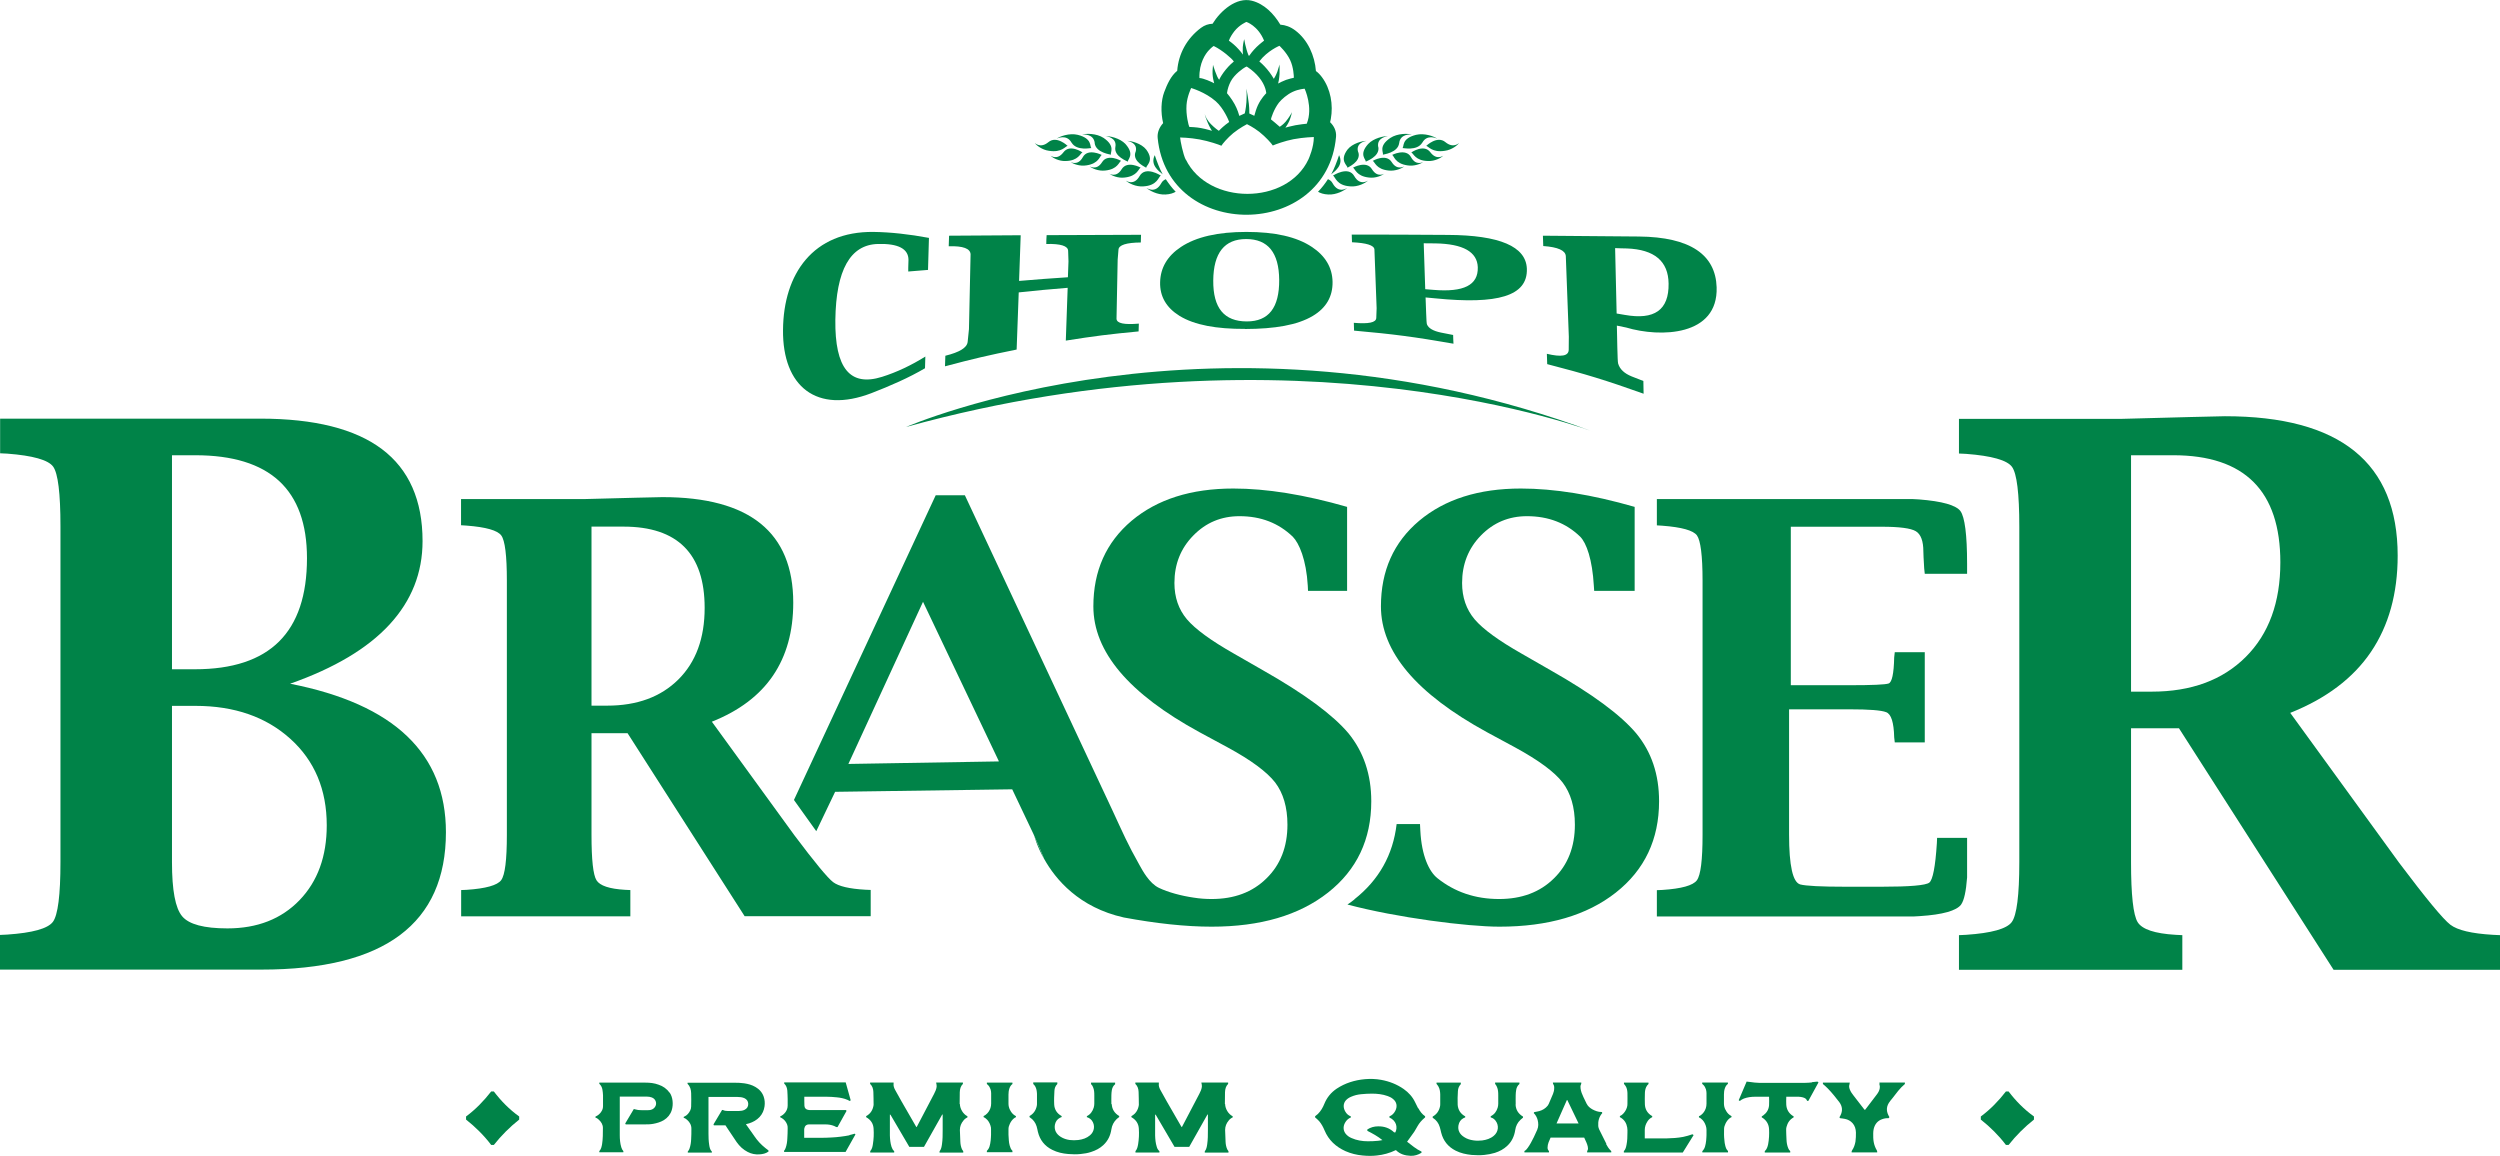
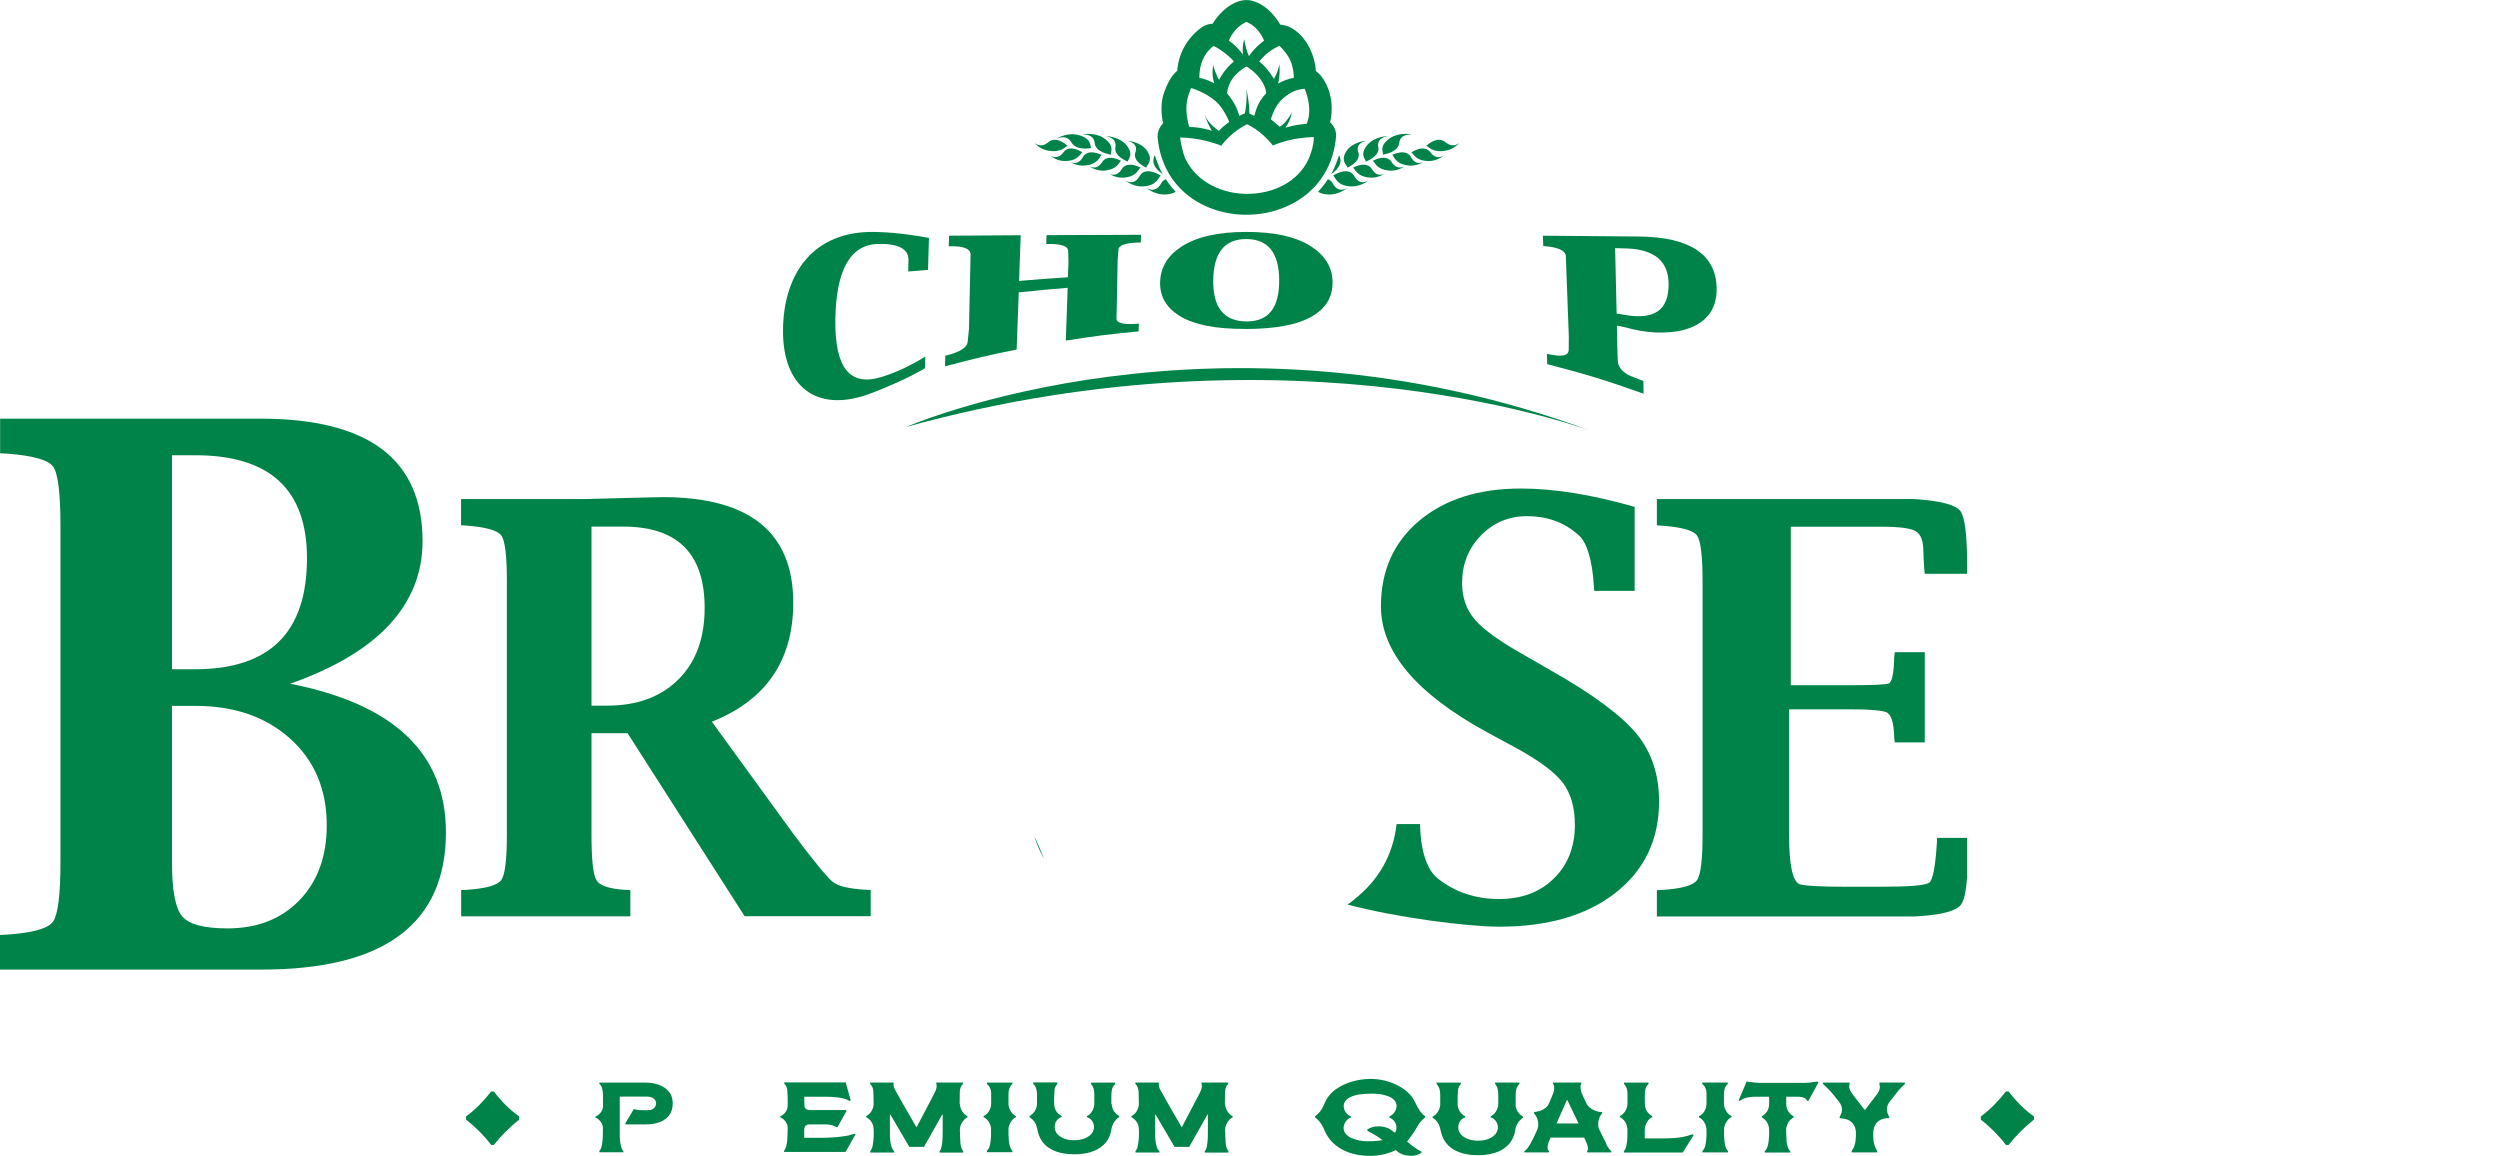
<svg xmlns="http://www.w3.org/2000/svg" width="173" height="80" viewBox="0 0 173 80" fill="none">
  <g clip-path="url(#clip0_20151_2591)">
    <path d="M20.076 47.314C23.681 48.021 26.377 49.228 28.171 50.943C29.965 52.658 30.858 54.874 30.858 57.59C30.858 60.75 29.796 63.125 27.672 64.713C25.548 66.301 22.353 67.096 18.089 67.096H0V64.697L0.499 64.673C2.253 64.554 3.307 64.26 3.661 63.792C4.007 63.323 4.184 61.942 4.184 59.654V36.419C4.184 34.131 4.015 32.758 3.677 32.289C3.339 31.828 2.277 31.527 0.507 31.392L0.008 31.368V28.97H18.016C21.758 28.97 24.566 29.676 26.433 31.082C28.3 32.488 29.241 34.616 29.241 37.443C29.241 39.643 28.477 41.564 26.956 43.216C25.435 44.868 23.142 46.234 20.076 47.314ZM11.901 46.313H13.494C16.085 46.313 18.024 45.67 19.312 44.392C20.599 43.113 21.243 41.191 21.243 38.626C21.243 36.252 20.599 34.473 19.312 33.282C18.024 32.099 16.093 31.503 13.518 31.503H11.901V46.313ZM11.901 48.839V59.663C11.901 61.608 12.134 62.855 12.609 63.411C13.076 63.967 14.122 64.245 15.739 64.245C17.807 64.245 19.473 63.593 20.728 62.291C21.983 60.989 22.611 59.258 22.611 57.113C22.611 54.644 21.774 52.642 20.092 51.126C18.41 49.609 16.222 48.846 13.526 48.846H11.909L11.901 48.839Z" fill="#008348" />
    <path d="M40.932 50.745V57.773C40.932 59.496 41.045 60.544 41.279 60.917C41.512 61.291 42.172 61.513 43.266 61.576L43.62 61.592V63.411H31.912V61.592L32.291 61.576C33.618 61.489 34.423 61.259 34.68 60.909C34.946 60.552 35.075 59.512 35.075 57.773V40.175C35.075 38.444 34.946 37.403 34.688 37.054C34.431 36.704 33.634 36.474 32.282 36.371L31.904 36.347V34.536H40.426L44.047 34.441L45.841 34.401C51.876 34.401 54.893 36.839 54.893 41.707C54.893 43.693 54.426 45.376 53.493 46.75C52.56 48.124 51.152 49.188 49.261 49.942L54.974 57.804C56.382 59.678 57.275 60.758 57.653 61.044C58.031 61.33 58.772 61.505 59.874 61.568L60.252 61.584V63.403H51.53L43.427 50.736H40.916L40.932 50.745ZM40.932 48.831H42.019C44.087 48.831 45.728 48.227 46.943 47.02C48.158 45.813 48.762 44.161 48.762 42.065C48.762 38.316 46.887 36.442 43.145 36.442H40.932V48.831Z" fill="#008348" />
    <path d="M135.713 62.585C135.914 62.307 136.05 61.688 136.123 60.719C136.123 60.512 136.123 60.306 136.123 60.075V57.979H134.047L134.031 58.352C133.926 59.98 133.749 60.886 133.508 61.076C133.266 61.267 132.156 61.362 130.193 61.362H127.73C126.008 61.362 124.962 61.306 124.576 61.203C124.061 61.06 123.804 59.909 123.804 57.749V49.085H127.996C129.332 49.085 130.177 49.148 130.523 49.283C130.869 49.41 131.054 49.99 131.078 51.022L131.118 51.372H133.194V45.13H131.118L131.078 45.495C131.054 46.615 130.925 47.219 130.691 47.298C130.458 47.377 129.565 47.417 127.996 47.417H123.924V36.45H130.217C131.44 36.45 132.228 36.553 132.574 36.76C132.92 36.967 133.097 37.435 133.097 38.166C133.097 38.285 133.113 38.674 133.154 39.333L133.194 39.706H136.123V39.015C136.123 36.998 135.962 35.783 135.664 35.37C135.358 34.957 134.401 34.687 132.8 34.56L132.365 34.536H114.655V36.355L115.033 36.379C116.377 36.482 117.181 36.704 117.431 37.054C117.68 37.403 117.817 38.444 117.817 40.183V57.78C117.817 59.512 117.688 60.56 117.423 60.917C117.157 61.275 116.361 61.497 115.033 61.584L114.655 61.6V63.419H132.438L132.856 63.395C134.441 63.292 135.391 63.022 135.713 62.593" fill="#008348" />
    <path d="M71.582 57.876C71.582 57.876 71.759 58.567 72.257 59.448C72.088 59.019 71.863 58.495 71.582 57.876Z" fill="#008348" />
-     <path d="M93.315 50.745C92.245 49.474 90.274 48.013 87.385 46.377L85.406 45.241C83.796 44.328 82.71 43.534 82.131 42.851C81.559 42.168 81.27 41.334 81.27 40.342C81.27 39.039 81.704 37.943 82.581 37.054C83.45 36.164 84.512 35.72 85.776 35.72C87.256 35.72 88.479 36.196 89.461 37.141C89.895 37.586 90.394 38.714 90.499 40.54L90.515 40.889H93.219V35.076C90.266 34.227 87.642 33.806 85.349 33.806C82.42 33.806 80.079 34.552 78.308 36.037C76.546 37.53 75.661 39.5 75.661 41.962C75.661 45.098 78.107 47.997 83 50.665L84.955 51.721C86.58 52.603 87.667 53.413 88.238 54.143C88.801 54.882 89.091 55.859 89.091 57.066C89.091 58.598 88.608 59.845 87.634 60.79C86.669 61.743 85.406 62.212 83.844 62.212C83.418 62.212 83 62.18 82.605 62.116C81.728 61.989 80.827 61.743 80.199 61.441C79.531 61.124 79.065 60.242 78.856 59.869C77.995 58.336 77.761 57.757 76.957 56.025L66.77 34.274H64.75L54.941 55.358L56.486 57.518L57.79 54.794L70.045 54.62L71.509 57.701C71.533 57.757 71.558 57.812 71.582 57.868C71.863 58.487 72.088 59.003 72.257 59.44C73.046 60.854 74.671 62.799 77.769 63.49C79.998 63.903 82.034 64.126 83.844 64.126C87.216 64.126 89.903 63.339 91.899 61.767C93.895 60.195 94.892 58.082 94.892 55.446C94.892 53.595 94.361 52.031 93.315 50.745ZM58.707 52.865L63.873 41.644L69.127 52.69L58.715 52.865H58.707Z" fill="#008348" />
-     <path d="M147.468 50.387V59.663C147.468 61.934 147.621 63.323 147.927 63.816C148.233 64.308 149.102 64.602 150.55 64.689L151.017 64.713V67.111H135.56V64.713L136.058 64.689C137.813 64.57 138.867 64.276 139.213 63.808C139.559 63.339 139.736 61.958 139.736 59.67V36.434C139.736 34.147 139.567 32.766 139.229 32.305C138.891 31.844 137.829 31.543 136.058 31.408L135.56 31.384V28.985H146.809L151.588 28.858L153.962 28.803C161.936 28.803 165.919 32.019 165.919 38.452C165.919 41.072 165.299 43.296 164.068 45.114C162.837 46.933 160.97 48.338 158.484 49.331L166.024 59.71C167.89 62.188 169.065 63.609 169.564 63.99C170.063 64.372 171.037 64.602 172.501 64.689L173 64.713V67.111H161.485L150.784 50.395H147.468V50.387ZM147.468 47.862H148.901C151.637 47.862 153.801 47.06 155.402 45.464C157.004 43.867 157.8 41.684 157.8 38.92C157.8 33.973 155.33 31.503 150.389 31.503H147.468V47.862Z" fill="#008348" />
    <path d="M93.734 62.236C93.573 62.362 93.412 62.482 93.243 62.593C96.671 63.506 101.547 64.126 103.76 64.126C107.131 64.126 109.819 63.339 111.815 61.767C113.81 60.195 114.808 58.082 114.808 55.446C114.808 53.595 114.285 52.031 113.223 50.745C112.152 49.474 110.181 48.013 107.292 46.377L105.313 45.241C103.704 44.328 102.617 43.534 102.038 42.851C101.467 42.168 101.177 41.334 101.177 40.342C101.177 39.039 101.612 37.943 102.481 37.054C103.35 36.164 104.412 35.72 105.667 35.72C107.148 35.72 108.379 36.196 109.352 37.141C109.787 37.586 110.189 38.714 110.294 40.54L110.318 40.889H113.118V35.076C110.165 34.227 107.542 33.806 105.249 33.806C102.32 33.806 99.978 34.552 98.208 36.037C96.438 37.53 95.561 39.5 95.561 41.962C95.561 45.098 98.007 47.997 102.891 50.665L104.846 51.721C106.464 52.603 107.566 53.413 108.129 54.143C108.692 54.882 108.982 55.859 108.982 57.066C108.982 58.598 108.499 59.845 107.526 60.79C106.56 61.743 105.297 62.212 103.736 62.212C102.086 62.212 100.662 61.727 99.463 60.766C98.884 60.298 98.377 59.21 98.288 57.495L98.264 57.026H96.647C96.397 59.154 95.424 60.893 93.718 62.236" fill="#008348" />
    <path d="M62.698 29.549C62.698 29.549 84.207 20.155 110.293 29.891C110.293 29.891 89.799 22.037 62.698 29.549Z" fill="#008348" />
    <path d="M62.851 18.781C62.851 18.686 62.851 18.638 62.851 18.535C62.851 18.312 62.859 18.201 62.867 17.987C62.867 17.217 62.159 16.843 60.751 16.883C58.836 16.931 57.854 18.686 57.806 22.132C57.766 25.499 58.828 26.77 61.033 26.079C62.071 25.753 63.077 25.269 64.034 24.673C64.026 24.999 64.018 25.158 64.01 25.483C62.891 26.142 61.596 26.706 60.3 27.207C56.519 28.66 54.145 26.754 54.185 22.831C54.217 18.932 56.277 16.002 60.445 16.049C61.628 16.065 62.924 16.208 64.283 16.462C64.259 17.352 64.243 17.796 64.219 18.678C63.672 18.718 63.398 18.741 62.851 18.789" fill="#008348" />
    <path d="M78.96 16.24C78.96 16.454 78.952 16.565 78.944 16.78C77.947 16.788 77.424 16.954 77.399 17.272C77.375 17.55 77.367 17.685 77.343 17.963C77.311 19.607 77.295 20.425 77.263 22.061C77.279 22.378 77.794 22.482 78.808 22.394C78.808 22.609 78.799 22.72 78.791 22.934C76.772 23.125 75.758 23.252 73.754 23.57C73.803 22.108 73.827 21.378 73.883 19.917C72.523 20.028 71.847 20.091 70.496 20.234C70.439 21.815 70.407 22.609 70.351 24.189C68.355 24.594 67.365 24.824 65.394 25.348C65.402 25.055 65.41 24.912 65.418 24.618C66.408 24.372 66.923 24.062 66.963 23.649C66.995 23.3 67.019 23.125 67.052 22.775C67.1 20.711 67.124 19.678 67.164 17.598C67.148 17.201 66.649 17.01 65.651 17.042C65.66 16.748 65.668 16.605 65.676 16.311C67.655 16.295 68.645 16.288 70.632 16.279C70.584 17.542 70.568 18.177 70.52 19.44C71.871 19.329 72.547 19.273 73.899 19.186C73.915 18.749 73.923 18.527 73.939 18.09C73.931 17.796 73.923 17.653 73.915 17.36C73.907 17.018 73.4 16.859 72.403 16.883C72.403 16.637 72.411 16.518 72.427 16.272C75.042 16.256 76.353 16.256 78.96 16.248" fill="#008348" />
    <path d="M86.154 22.76C84.175 22.767 82.662 22.497 81.616 21.854C80.699 21.282 80.256 20.504 80.28 19.527C80.304 18.527 80.787 17.709 81.721 17.09C82.775 16.391 84.279 16.049 86.251 16.049C88.222 16.049 89.719 16.383 90.773 17.082C91.714 17.701 92.197 18.519 92.213 19.504C92.229 20.512 91.779 21.306 90.845 21.862C89.783 22.497 88.214 22.76 86.162 22.767M86.283 22.243C87.788 22.243 88.536 21.298 88.52 19.361C88.504 17.487 87.747 16.542 86.235 16.542C84.73 16.542 83.974 17.503 83.957 19.408C83.941 21.322 84.714 22.243 86.283 22.243Z" fill="#008348" />
-     <path d="M98.65 20.592C98.666 21.028 98.674 21.243 98.69 21.68C98.706 22.14 98.722 22.394 98.747 22.45C98.859 22.72 99.181 22.902 99.712 23.014C100.179 23.109 100.461 23.165 100.557 23.18C100.557 23.419 100.573 23.546 100.581 23.784C97.845 23.308 96.461 23.125 93.701 22.879C93.701 22.664 93.693 22.561 93.685 22.339C94.707 22.426 95.222 22.323 95.238 22.005C95.246 21.735 95.254 21.6 95.263 21.33C95.198 19.694 95.166 18.884 95.11 17.256C95.077 16.97 94.562 16.812 93.557 16.764C93.557 16.549 93.549 16.446 93.54 16.232C96.196 16.232 97.524 16.24 100.179 16.256C103.784 16.272 105.602 17.058 105.659 18.598C105.723 20.496 103.631 21.076 99.334 20.647C99.06 20.623 98.924 20.608 98.658 20.584M98.626 20.012C98.851 20.028 98.972 20.044 99.197 20.059C101.289 20.234 102.303 19.734 102.263 18.487C102.223 17.431 101.249 16.875 99.334 16.843C99.012 16.843 98.843 16.843 98.521 16.835C98.562 18.106 98.586 18.741 98.626 20.012Z" fill="#008348" />
    <path d="M111.887 22.521C111.903 23.141 111.911 23.45 111.919 24.062C111.935 24.713 111.951 25.078 111.975 25.158C112.088 25.547 112.402 25.841 112.909 26.047C113.367 26.23 113.633 26.333 113.721 26.365C113.721 26.714 113.729 26.889 113.737 27.246C111.106 26.309 109.762 25.896 107.067 25.198C107.059 24.912 107.051 24.769 107.043 24.483C108.04 24.721 108.539 24.642 108.555 24.213C108.555 23.848 108.555 23.665 108.563 23.3C108.483 21.06 108.443 19.948 108.354 17.717C108.322 17.328 107.807 17.098 106.793 17.026C106.785 16.74 106.777 16.597 106.769 16.311C109.424 16.335 110.752 16.343 113.399 16.367C116.996 16.399 118.718 17.645 118.791 19.877C118.903 23.268 114.896 23.371 112.53 22.664C112.265 22.609 112.136 22.585 111.871 22.529M111.871 21.695C112.096 21.735 112.208 21.751 112.434 21.791C114.486 22.156 115.491 21.457 115.467 19.631C115.451 18.074 114.486 17.264 112.579 17.193C112.257 17.193 112.088 17.177 111.766 17.169C111.806 18.98 111.83 19.877 111.871 21.688" fill="#008348" />
    <path d="M92.044 8.457C92.06 8.378 92.076 8.307 92.092 8.235C92.269 7.258 92.084 6.154 91.481 5.344C91.352 5.17 91.215 5.027 91.062 4.916C90.982 3.852 90.499 2.756 89.63 2.104C89.292 1.85 88.946 1.731 88.6 1.707C88.15 0.953 87.482 0.262 86.621 0.048C85.559 -0.214 84.464 0.739 83.909 1.644C83.627 1.652 83.362 1.739 83.104 1.93C82.131 2.66 81.552 3.717 81.463 4.9C81.02 5.257 80.763 5.845 80.562 6.377C80.344 6.957 80.312 7.774 80.489 8.521C80.232 8.799 80.071 9.172 80.111 9.553C80.819 16.692 91.819 16.597 92.454 9.466C92.487 9.069 92.318 8.719 92.044 8.457ZM88.954 8.823C88.954 8.823 89.115 8.608 89.22 8.37C89.341 8.084 89.405 7.759 89.405 7.759C89.397 7.79 89.196 8.156 88.962 8.426C88.793 8.624 88.592 8.751 88.56 8.775C88.463 8.68 87.989 8.291 87.948 8.259C87.957 8.187 88.141 7.568 88.504 7.099C88.689 6.869 89.075 6.528 89.461 6.353C89.871 6.162 90.282 6.139 90.282 6.139C90.282 6.139 90.885 7.433 90.427 8.561C90.274 8.577 89.96 8.608 89.654 8.664C89.3 8.735 88.97 8.823 88.962 8.831M85.76 8.013C85.744 7.941 85.623 7.544 85.438 7.211C85.221 6.814 84.923 6.464 84.907 6.448C84.947 6.139 85.044 5.877 85.156 5.654C85.414 5.138 86.066 4.701 86.162 4.654C86.218 4.622 86.259 4.606 86.259 4.606C86.259 4.606 86.291 4.606 86.339 4.646C86.983 5.082 87.401 5.614 87.562 6.139C87.594 6.234 87.611 6.337 87.627 6.448C87.57 6.512 87.281 6.79 87.047 7.282C86.959 7.465 86.838 7.838 86.798 8.013C86.701 7.965 86.452 7.854 86.452 7.854C86.452 7.83 86.46 7.552 86.42 7.187C86.387 6.869 86.307 6.456 86.307 6.44C86.307 6.401 86.251 6.139 86.251 6.139C86.251 6.202 86.267 6.432 86.267 6.448C86.267 6.671 86.267 6.877 86.251 7.076C86.251 7.099 86.218 7.346 86.218 7.393C86.194 7.584 86.162 7.743 86.138 7.846C86.138 7.846 85.856 7.973 85.76 8.021M84.778 8.656C84.681 8.735 84.585 8.815 84.496 8.902C84.44 8.95 84.392 9.005 84.344 9.053C84.287 9.013 84.223 8.966 84.159 8.918C84.046 8.831 83.925 8.719 83.805 8.6C83.796 8.592 83.652 8.434 83.627 8.394C83.571 8.322 83.523 8.251 83.483 8.179C83.45 8.116 83.37 7.925 83.362 7.894C83.362 7.894 83.426 8.1 83.45 8.172C83.483 8.259 83.523 8.37 83.571 8.481C83.595 8.545 83.66 8.688 83.668 8.696C83.708 8.783 83.861 9.053 83.869 9.053C83.869 9.053 83.491 8.934 83.104 8.862C82.766 8.799 82.421 8.791 82.3 8.783C82.251 8.688 82.058 7.957 82.107 7.266C82.147 6.671 82.428 6.091 82.428 6.091C82.428 6.091 83.402 6.369 84.126 7.004C84.69 7.497 85.044 8.378 85.06 8.442C85.06 8.442 84.818 8.624 84.794 8.64M85.036 2.819C85.132 2.557 85.277 2.351 85.414 2.168C85.776 1.707 86.251 1.517 86.251 1.517C86.251 1.517 87.047 1.771 87.474 2.811C87.458 2.827 87.2 3.018 86.959 3.248C86.709 3.494 86.484 3.788 86.444 3.859L86.403 3.844C86.194 3.335 86.098 2.708 86.098 2.708C86.098 2.708 86.025 2.978 86.001 3.256C85.985 3.486 86.001 3.732 86.017 3.78C85.977 3.724 85.776 3.462 85.534 3.224C85.325 3.018 85.06 2.827 85.036 2.811M89.525 5.384C89.453 5.4 89.22 5.448 88.995 5.527C88.761 5.614 88.544 5.726 88.447 5.781C88.471 5.71 88.528 5.408 88.544 5.122C88.56 4.804 88.544 4.487 88.536 4.463C88.536 4.463 88.48 4.717 88.391 4.963C88.311 5.178 88.198 5.384 88.15 5.456C88.133 5.424 87.932 5.082 87.683 4.789C87.45 4.511 87.184 4.28 87.144 4.249C87.715 3.502 88.536 3.169 88.536 3.169C88.536 3.169 89.019 3.605 89.276 4.153C89.517 4.662 89.534 5.273 89.534 5.376M83.66 3.47C83.837 3.28 83.981 3.184 83.981 3.184C83.981 3.184 84.014 3.192 84.038 3.208C84.553 3.462 85.245 4.034 85.382 4.257C85.325 4.296 85.06 4.527 84.834 4.804C84.601 5.082 84.408 5.408 84.368 5.519C84.191 5.344 83.941 4.487 83.941 4.487C83.941 4.527 83.909 4.876 83.909 4.884C83.909 4.963 83.909 5.043 83.909 5.114C83.925 5.376 83.973 5.599 84.022 5.765C83.853 5.67 83.281 5.408 83 5.4C82.968 4.352 83.434 3.709 83.652 3.478M82.05 11.046C81.865 10.665 81.68 9.752 81.664 9.514C81.664 9.514 82.324 9.522 83.008 9.649C83.66 9.768 84.344 10.006 84.521 10.085C84.593 9.958 84.947 9.537 85.341 9.212C85.792 8.847 86.291 8.592 86.291 8.592C86.291 8.592 86.725 8.799 87.144 9.124C87.578 9.466 87.997 9.934 88.077 10.069C88.278 9.982 88.906 9.752 89.509 9.633C90.226 9.498 90.918 9.482 90.918 9.482C90.918 10.197 90.588 10.927 90.547 11.023C89.051 14.215 83.611 14.207 82.058 11.038" fill="#008348" />
    <path d="M80.682 12.396C80.554 12.452 80.433 12.531 80.353 12.69C79.934 13.444 79.347 13 79.331 13C79.532 13.182 80.087 13.492 80.65 13.46C80.98 13.444 81.189 13.365 81.358 13.27C81.101 13.008 80.883 12.714 80.674 12.404" fill="#008348" />
    <path d="M80.328 12.15C80.328 12.15 79.266 11.451 78.856 12.19C78.453 12.897 77.914 12.492 77.906 12.499C78.083 12.666 78.598 12.944 79.129 12.897C80.103 12.841 80.167 12.229 80.328 12.15Z" fill="#008348" />
    <path d="M80.457 12.063C80.24 11.666 80.063 11.197 79.91 10.737C79.58 11.396 80.167 11.832 80.457 12.063Z" fill="#008348" />
    <path d="M74.905 10.546C74.905 10.546 74.028 9.934 73.585 10.546C73.151 11.118 72.708 10.768 72.7 10.776C72.845 10.919 73.279 11.165 73.746 11.142C74.623 11.126 74.752 10.617 74.897 10.554" fill="#008348" />
    <path d="M78.936 11.602C78.936 11.602 78.003 11.078 77.617 11.713C77.239 12.325 76.764 12.015 76.756 12.015C76.917 12.142 77.367 12.349 77.834 12.285C78.703 12.19 78.784 11.674 78.928 11.602" fill="#008348" />
    <path d="M76.241 10.721C76.241 10.721 75.275 10.228 74.929 10.88C74.583 11.499 74.1 11.213 74.092 11.213C74.253 11.34 74.72 11.523 75.187 11.443C76.048 11.316 76.096 10.8 76.241 10.721Z" fill="#008348" />
    <path d="M77.584 11.134C77.584 11.134 76.651 10.594 76.265 11.221C75.887 11.825 75.412 11.507 75.404 11.515C75.565 11.65 76.015 11.856 76.482 11.801C77.351 11.713 77.431 11.205 77.576 11.134" fill="#008348" />
    <path d="M78.566 10.538C78.357 11.213 79.331 11.586 79.323 11.61C79.29 11.451 79.91 11.149 79.323 10.355C78.985 9.919 78.26 9.736 77.987 9.752C78.075 9.752 78.791 9.895 78.574 10.546" fill="#008348" />
    <path d="M74.149 9.863C74.503 10.475 75.516 10.228 75.525 10.244C75.388 10.149 75.621 9.593 74.583 9.331C73.996 9.188 73.312 9.442 73.103 9.609C73.175 9.561 73.827 9.275 74.149 9.871" fill="#008348" />
    <path d="M73.875 10.093C73.875 10.093 73.119 9.355 72.547 9.839C71.984 10.3 71.614 9.887 71.606 9.895C71.719 10.054 72.105 10.371 72.588 10.435C73.473 10.578 73.714 10.125 73.883 10.093" fill="#008348" />
    <path d="M75.75 9.903C75.838 10.586 76.876 10.689 76.884 10.705C76.796 10.57 77.23 10.133 76.369 9.545C75.878 9.22 75.138 9.228 74.889 9.315C74.977 9.299 75.693 9.252 75.758 9.911" fill="#008348" />
    <path d="M77.182 10.181C77.07 10.848 78.059 11.173 78.051 11.189C78.003 11.038 78.558 10.721 77.882 9.966C77.496 9.553 76.772 9.402 76.506 9.426C76.595 9.426 77.311 9.537 77.182 10.181Z" fill="#008348" />
    <path d="M91.891 12.396C92.02 12.452 92.14 12.531 92.221 12.69C92.639 13.444 93.227 13 93.235 13C93.034 13.182 92.478 13.492 91.915 13.46C91.585 13.444 91.376 13.365 91.207 13.27C91.465 13.008 91.69 12.714 91.891 12.404" fill="#008348" />
    <path d="M92.245 12.15C92.245 12.15 93.307 11.451 93.718 12.19C94.12 12.897 94.659 12.492 94.667 12.499C94.482 12.666 93.975 12.944 93.444 12.897C92.47 12.841 92.406 12.229 92.245 12.15Z" fill="#008348" />
    <path d="M92.117 12.063C92.334 11.666 92.511 11.197 92.664 10.737C92.994 11.396 92.406 11.832 92.117 12.063Z" fill="#008348" />
    <path d="M97.668 10.546C97.668 10.546 98.546 9.934 98.988 10.546C99.423 11.118 99.865 10.768 99.873 10.776C99.728 10.919 99.294 11.165 98.819 11.142C97.942 11.126 97.813 10.617 97.668 10.554" fill="#008348" />
    <path d="M93.629 11.602C93.629 11.602 94.563 11.078 94.941 11.713C95.319 12.325 95.794 12.015 95.802 12.015C95.641 12.142 95.19 12.349 94.724 12.285C93.855 12.19 93.774 11.674 93.629 11.602Z" fill="#008348" />
    <path d="M96.333 10.721C96.333 10.721 97.299 10.228 97.645 10.88C97.983 11.499 98.473 11.213 98.481 11.213C98.312 11.34 97.854 11.523 97.387 11.443C96.526 11.316 96.478 10.8 96.341 10.721" fill="#008348" />
    <path d="M94.989 11.134C94.989 11.134 95.923 10.594 96.309 11.221C96.687 11.825 97.162 11.507 97.17 11.515C97.017 11.65 96.558 11.856 96.092 11.801C95.223 11.713 95.142 11.205 94.997 11.134" fill="#008348" />
    <path d="M93.999 10.538C94.208 11.213 93.235 11.586 93.243 11.61C93.275 11.451 92.655 11.149 93.243 10.355C93.581 9.919 94.305 9.736 94.579 9.752C94.482 9.752 93.774 9.895 93.991 10.546" fill="#008348" />
-     <path d="M98.425 9.863C98.071 10.475 97.057 10.228 97.049 10.244C97.186 10.149 96.952 9.593 97.99 9.331C98.578 9.188 99.262 9.442 99.471 9.609C99.398 9.561 98.747 9.275 98.425 9.871" fill="#008348" />
    <path d="M98.698 10.093C98.698 10.093 99.455 9.355 100.026 9.839C100.589 10.3 100.96 9.887 100.968 9.895C100.855 10.054 100.469 10.371 99.986 10.435C99.101 10.578 98.859 10.125 98.69 10.093" fill="#008348" />
    <path d="M96.823 9.903C96.735 10.586 95.689 10.689 95.689 10.705C95.777 10.57 95.343 10.133 96.212 9.545C96.703 9.22 97.443 9.228 97.692 9.315C97.604 9.299 96.888 9.252 96.823 9.911" fill="#008348" />
    <path d="M95.383 10.181C95.496 10.848 94.506 11.173 94.506 11.189C94.555 11.038 93.999 10.721 94.675 9.966C95.062 9.553 95.786 9.402 96.051 9.426C95.963 9.426 95.247 9.537 95.375 10.181" fill="#008348" />
    <path d="M34.174 75.529H33.989C33.482 76.18 32.918 76.768 32.251 77.26V77.475C32.902 77.991 33.49 78.57 33.989 79.23H34.174C34.689 78.579 35.276 77.991 35.928 77.475V77.26C35.252 76.776 34.672 76.188 34.174 75.529Z" fill="#008348" />
    <path d="M138.995 75.529H138.81C138.303 76.18 137.74 76.768 137.072 77.26V77.475C137.724 77.991 138.311 78.57 138.81 79.23H138.995C139.51 78.579 140.098 77.991 140.75 77.475V77.26C140.074 76.776 139.494 76.188 138.995 75.529Z" fill="#008348" />
-     <path d="M52.206 78.626C52.013 78.356 51.819 78.078 51.626 77.808C51.626 77.808 51.626 77.808 51.626 77.792C51.699 77.776 51.763 77.753 51.836 77.737C52.109 77.649 52.359 77.514 52.56 77.3C52.753 77.094 52.866 76.839 52.906 76.561C52.938 76.331 52.922 76.109 52.849 75.894C52.745 75.593 52.544 75.37 52.262 75.211C52.029 75.076 51.771 75.005 51.498 74.965C51.28 74.933 51.063 74.925 50.838 74.925C49.768 74.925 48.697 74.925 47.627 74.925H47.579V75.005C47.764 75.18 47.82 75.41 47.828 75.648C47.837 75.958 47.837 76.26 47.828 76.569C47.828 76.768 47.732 76.935 47.603 77.086C47.531 77.165 47.45 77.228 47.354 77.268C47.338 77.268 47.322 77.276 47.313 77.284V77.356C47.41 77.379 47.483 77.435 47.555 77.499C47.74 77.665 47.853 77.872 47.844 78.126C47.844 78.364 47.844 78.594 47.828 78.833C47.82 79.047 47.788 79.269 47.716 79.476C47.692 79.555 47.651 79.627 47.595 79.682V79.762H49.261V79.69C49.132 79.563 49.1 79.388 49.076 79.222C49.035 78.968 49.027 78.706 49.027 78.451C49.027 77.618 49.027 76.792 49.027 75.958V75.91H49.076C49.736 75.91 50.387 75.91 51.047 75.91C51.2 75.91 51.353 75.926 51.506 75.99C51.675 76.069 51.771 76.196 51.779 76.387C51.779 76.577 51.699 76.712 51.522 76.8C51.409 76.855 51.28 76.879 51.152 76.879C50.878 76.879 50.612 76.879 50.339 76.879C50.234 76.879 50.13 76.863 50.033 76.816C50.017 76.808 49.993 76.816 49.969 76.808C49.768 77.141 49.575 77.475 49.373 77.808C49.381 77.832 49.389 77.856 49.398 77.872H50.202C50.258 77.959 50.323 78.046 50.379 78.142C50.58 78.436 50.773 78.737 50.975 79.031C51.176 79.317 51.425 79.555 51.739 79.714C51.996 79.849 52.278 79.905 52.568 79.881C52.785 79.865 52.986 79.825 53.163 79.698C53.163 79.698 53.171 79.698 53.179 79.69C53.179 79.682 53.179 79.674 53.179 79.666V79.611C53.099 79.555 53.026 79.5 52.954 79.436C52.664 79.206 52.423 78.944 52.214 78.642" fill="#008348" />
    <path d="M58.78 78.563C58.579 78.602 58.377 78.634 58.176 78.658C57.967 78.682 57.766 78.706 57.557 78.713C57.299 78.729 57.034 78.737 56.776 78.737C56.406 78.737 56.028 78.737 55.65 78.737C55.65 78.729 55.65 78.722 55.65 78.706C55.65 78.531 55.65 78.364 55.65 78.189C55.65 78.15 55.65 78.102 55.666 78.062C55.698 77.903 55.803 77.816 55.964 77.808C56.036 77.808 56.1 77.808 56.173 77.808C56.487 77.808 56.8 77.808 57.114 77.808C57.323 77.808 57.533 77.84 57.726 77.919C57.758 77.935 57.79 77.951 57.822 77.967C57.879 77.999 57.887 77.999 57.959 77.991C58.168 77.626 58.37 77.252 58.579 76.879C58.571 76.855 58.555 76.839 58.547 76.816H58.498C57.694 76.816 56.889 76.816 56.084 76.816C56.028 76.816 55.964 76.816 55.907 76.8C55.762 76.768 55.674 76.673 55.666 76.522C55.658 76.411 55.666 76.299 55.658 76.188C55.658 76.093 55.658 75.99 55.658 75.894C55.666 75.894 55.674 75.894 55.682 75.894C56.181 75.894 56.68 75.894 57.187 75.894C57.42 75.894 57.661 75.91 57.895 75.934C58.152 75.958 58.402 76.006 58.643 76.109C58.699 76.133 58.748 76.164 58.804 76.188C58.82 76.172 58.844 76.156 58.868 76.141C58.756 75.728 58.635 75.315 58.522 74.902H54.266V74.981C54.411 75.116 54.467 75.291 54.483 75.474C54.499 75.664 54.499 75.863 54.507 76.053C54.507 76.196 54.507 76.347 54.507 76.498C54.507 76.681 54.451 76.832 54.346 76.974C54.25 77.094 54.137 77.197 53.992 77.252V77.316C54.137 77.379 54.258 77.475 54.346 77.594C54.451 77.737 54.515 77.888 54.507 78.062C54.507 78.301 54.499 78.547 54.483 78.785C54.475 78.999 54.443 79.222 54.37 79.428C54.346 79.5 54.314 79.571 54.258 79.635V79.714H58.514C58.74 79.309 58.973 78.904 59.198 78.499C59.174 78.483 59.158 78.467 59.142 78.451C59.021 78.483 58.901 78.523 58.78 78.547" fill="#008348" />
    <path d="M66.408 76.395C66.408 76.125 66.408 75.855 66.416 75.585C66.424 75.37 66.472 75.164 66.633 75.005V74.91H64.782C64.782 74.957 64.799 74.997 64.807 75.045C64.807 75.1 64.823 75.156 64.815 75.211C64.79 75.386 64.718 75.545 64.638 75.696C64.348 76.244 64.066 76.792 63.777 77.34C63.664 77.554 63.551 77.769 63.431 77.999C63.407 77.975 63.39 77.967 63.382 77.943C63.053 77.371 62.723 76.8 62.393 76.228C62.24 75.966 62.095 75.704 61.95 75.434C61.87 75.291 61.813 75.14 61.837 74.973C61.837 74.949 61.837 74.933 61.837 74.91H60.212V75.005C60.373 75.156 60.429 75.354 60.437 75.561C60.453 75.847 60.445 76.125 60.453 76.411C60.453 76.426 60.453 76.45 60.453 76.466C60.405 76.8 60.244 77.07 59.938 77.236V77.308C60.26 77.491 60.437 77.761 60.453 78.11C60.478 78.467 60.462 78.817 60.405 79.174C60.381 79.349 60.341 79.523 60.22 79.659V79.754H61.878V79.659C61.781 79.579 61.733 79.476 61.693 79.357C61.612 79.103 61.588 78.833 61.58 78.571C61.58 78.102 61.58 77.633 61.58 77.173V77.125C61.58 77.125 61.588 77.125 61.596 77.125C61.612 77.141 61.62 77.149 61.636 77.165C62.055 77.872 62.473 78.587 62.883 79.293C62.9 79.317 62.916 79.341 62.924 79.365H63.938C64.356 78.618 64.774 77.88 65.201 77.125H65.233V78.197C65.233 78.523 65.233 78.856 65.185 79.182C65.161 79.357 65.129 79.531 65.016 79.674V79.762H66.657V79.666C66.625 79.627 66.593 79.579 66.569 79.531C66.496 79.365 66.464 79.19 66.456 79.015C66.44 78.745 66.432 78.475 66.424 78.197C66.424 77.943 66.513 77.729 66.673 77.538C66.746 77.443 66.842 77.371 66.947 77.324V77.244C66.649 77.101 66.432 76.728 66.424 76.403" fill="#008348" />
    <path d="M84.762 76.395C84.762 76.125 84.762 75.855 84.77 75.585C84.778 75.37 84.826 75.164 84.987 75.005V74.91H83.136C83.136 74.957 83.153 74.997 83.161 75.045C83.161 75.1 83.177 75.156 83.169 75.211C83.144 75.386 83.072 75.545 82.992 75.696C82.702 76.244 82.42 76.792 82.131 77.34C82.018 77.554 81.905 77.769 81.785 77.999C81.769 77.975 81.744 77.967 81.736 77.943C81.406 77.371 81.077 76.8 80.747 76.228C80.594 75.966 80.449 75.704 80.304 75.434C80.224 75.291 80.167 75.14 80.192 74.973C80.192 74.949 80.192 74.933 80.192 74.91H78.566V75.005C78.727 75.156 78.783 75.354 78.791 75.561C78.808 75.847 78.799 76.125 78.808 76.411C78.808 76.426 78.808 76.45 78.808 76.466C78.759 76.8 78.598 77.07 78.293 77.236V77.308C78.614 77.491 78.791 77.761 78.808 78.11C78.832 78.467 78.816 78.817 78.759 79.174C78.727 79.349 78.695 79.523 78.574 79.659V79.754H80.232V79.659C80.135 79.579 80.079 79.476 80.047 79.357C79.966 79.103 79.942 78.833 79.934 78.571C79.934 78.102 79.934 77.633 79.934 77.173V77.125C79.934 77.125 79.942 77.125 79.95 77.125C79.966 77.141 79.974 77.149 79.99 77.165C80.409 77.872 80.819 78.587 81.237 79.293C81.254 79.317 81.27 79.341 81.278 79.365H82.292C82.71 78.618 83.128 77.88 83.555 77.125H83.587V78.197C83.587 78.523 83.587 78.856 83.539 79.182C83.515 79.357 83.483 79.531 83.37 79.674V79.762H85.011V79.666C84.979 79.627 84.947 79.579 84.923 79.531C84.85 79.365 84.818 79.19 84.81 79.015C84.794 78.745 84.786 78.475 84.778 78.197C84.778 77.943 84.867 77.729 85.027 77.538C85.1 77.443 85.196 77.371 85.301 77.324V77.244C85.003 77.101 84.786 76.728 84.778 76.403" fill="#008348" />
    <path d="M76.908 76.411C76.9 76.196 76.908 75.982 76.908 75.775C76.908 75.656 76.924 75.545 76.941 75.426C76.973 75.267 77.037 75.132 77.166 75.029V74.918H75.5V75.029C75.5 75.029 75.516 75.045 75.524 75.045C75.581 75.108 75.605 75.148 75.637 75.227C75.718 75.41 75.726 75.601 75.726 75.791C75.726 75.99 75.726 76.18 75.726 76.379C75.726 76.466 75.71 76.561 75.685 76.649C75.605 76.903 75.46 77.117 75.211 77.237V77.308C75.211 77.308 75.243 77.316 75.259 77.324C75.371 77.364 75.468 77.435 75.549 77.53C75.798 77.856 75.742 78.301 75.428 78.563C75.195 78.761 74.921 78.849 74.623 78.888C74.422 78.912 74.221 78.912 74.02 78.888C73.802 78.856 73.601 78.793 73.408 78.674C73.086 78.475 72.942 78.189 72.998 77.84C73.038 77.626 73.151 77.451 73.352 77.348C73.392 77.332 73.432 77.316 73.465 77.3C73.465 77.276 73.465 77.237 73.465 77.228C73.465 77.228 73.456 77.228 73.448 77.221C73.135 77.046 72.966 76.768 72.95 76.426C72.933 76.117 72.95 75.799 72.966 75.489C72.974 75.307 73.03 75.148 73.167 75.013V74.902H71.501C71.501 74.902 71.501 74.997 71.501 75.013C71.549 75.069 71.598 75.1 71.63 75.164C71.726 75.331 71.751 75.513 71.759 75.696C71.759 75.918 71.759 76.141 71.759 76.363C71.759 76.418 71.759 76.482 71.743 76.538C71.678 76.839 71.517 77.078 71.244 77.228V77.308C71.244 77.308 71.26 77.316 71.268 77.324C71.501 77.475 71.654 77.689 71.734 77.943C71.775 78.07 71.791 78.197 71.823 78.324C71.96 78.888 72.29 79.309 72.821 79.571C73.167 79.746 73.537 79.825 73.915 79.857C74.205 79.881 74.494 79.889 74.784 79.857C75.034 79.833 75.275 79.793 75.508 79.714C75.83 79.611 76.12 79.46 76.361 79.23C76.675 78.936 76.844 78.571 76.908 78.15C76.949 77.872 77.069 77.641 77.27 77.443C77.327 77.387 77.391 77.348 77.448 77.3V77.228C77.126 77.038 76.949 76.76 76.933 76.403" fill="#008348" />
    <path d="M104.886 76.418C104.878 76.204 104.886 75.99 104.886 75.775C104.886 75.656 104.902 75.545 104.919 75.426C104.943 75.267 105.015 75.116 105.144 75.013V74.91H103.462V75.013L103.486 75.037C103.535 75.1 103.559 75.148 103.591 75.219C103.671 75.402 103.679 75.593 103.679 75.791C103.679 75.99 103.679 76.188 103.679 76.379C103.679 76.474 103.663 76.561 103.639 76.649C103.559 76.911 103.414 77.117 103.156 77.244V77.324C103.156 77.324 103.189 77.332 103.205 77.34C103.325 77.379 103.422 77.459 103.494 77.554C103.744 77.88 103.695 78.324 103.374 78.594C103.14 78.793 102.859 78.88 102.561 78.92C102.36 78.944 102.159 78.944 101.949 78.912C101.732 78.88 101.523 78.817 101.338 78.698C101.008 78.499 100.863 78.213 100.927 77.864C100.968 77.649 101.08 77.475 101.281 77.371C101.322 77.356 101.362 77.34 101.394 77.324V77.252C101.394 77.252 101.386 77.252 101.378 77.244C101.064 77.07 100.895 76.792 100.871 76.45C100.855 76.133 100.871 75.815 100.887 75.505C100.895 75.323 100.96 75.156 101.088 75.021V74.925C101.088 74.925 101.088 74.925 101.088 74.918H99.407C99.407 74.918 99.407 74.989 99.407 75.005C99.455 75.069 99.503 75.116 99.535 75.18C99.632 75.346 99.656 75.529 99.664 75.72C99.664 75.942 99.664 76.164 99.664 76.395C99.664 76.45 99.664 76.514 99.648 76.569C99.584 76.871 99.423 77.109 99.141 77.268V77.348C99.141 77.348 99.157 77.356 99.165 77.364C99.399 77.514 99.552 77.729 99.632 77.991C99.672 78.118 99.696 78.245 99.728 78.372C99.873 78.944 100.203 79.357 100.734 79.627C101.08 79.802 101.45 79.881 101.837 79.921C102.126 79.944 102.416 79.952 102.714 79.921C102.963 79.897 103.205 79.849 103.446 79.778C103.768 79.674 104.058 79.523 104.307 79.285C104.621 78.992 104.79 78.618 104.854 78.197C104.894 77.919 105.015 77.681 105.216 77.491C105.273 77.435 105.337 77.395 105.393 77.34V77.268C105.071 77.078 104.894 76.8 104.878 76.434" fill="#008348" />
    <path d="M111.163 79.158C110.994 78.825 110.825 78.491 110.664 78.158C110.631 78.086 110.607 78.007 110.599 77.927C110.575 77.594 110.648 77.284 110.881 77.022C110.873 76.998 110.865 76.974 110.849 76.951C110.841 76.951 110.833 76.951 110.825 76.951C110.591 76.951 110.382 76.871 110.181 76.76C110.02 76.665 109.883 76.553 109.795 76.379C109.722 76.22 109.642 76.069 109.569 75.91C109.481 75.72 109.4 75.529 109.376 75.323C109.36 75.227 109.36 75.124 109.408 75.037C109.433 74.997 109.424 74.957 109.424 74.91H107.461C107.461 74.91 107.461 74.989 107.477 75.013C107.542 75.1 107.558 75.204 107.55 75.307C107.55 75.442 107.517 75.577 107.469 75.696C107.373 75.926 107.276 76.164 107.171 76.395C107.155 76.434 107.123 76.482 107.099 76.514C106.946 76.704 106.745 76.823 106.52 76.887C106.407 76.919 106.286 76.935 106.166 76.959C106.166 76.974 106.15 76.998 106.133 77.022C106.27 77.157 106.359 77.324 106.407 77.506C106.463 77.737 106.471 77.959 106.375 78.181C106.302 78.348 106.222 78.523 106.142 78.69C106.013 78.944 105.884 79.206 105.715 79.436C105.651 79.523 105.586 79.603 105.49 79.651V79.746H107.188V79.651C107.115 79.587 107.091 79.508 107.091 79.412C107.091 79.158 107.204 78.944 107.3 78.722H109.626C109.626 78.722 109.65 78.777 109.666 78.809C109.746 78.984 109.835 79.158 109.875 79.349C109.891 79.436 109.907 79.531 109.851 79.619C109.827 79.659 109.827 79.706 109.827 79.746H111.5V79.666C111.5 79.666 111.46 79.611 111.436 79.595C111.315 79.468 111.219 79.317 111.138 79.158M107.711 77.745C107.952 77.205 108.185 76.665 108.427 76.125H108.459C108.716 76.665 108.974 77.205 109.239 77.745H107.719H107.711Z" fill="#008348" />
    <path d="M116.795 78.594C116.691 78.626 116.586 78.65 116.473 78.674C116.095 78.745 115.709 78.769 115.331 78.777C114.84 78.777 114.349 78.777 113.858 78.777H113.818C113.818 78.579 113.818 78.388 113.818 78.197C113.818 77.967 113.891 77.769 114.019 77.578C114.1 77.459 114.204 77.371 114.333 77.308V77.228C114.333 77.228 114.309 77.221 114.301 77.213C114.293 77.213 114.277 77.205 114.269 77.197C113.987 77.014 113.842 76.752 113.826 76.426C113.81 76.18 113.826 75.926 113.826 75.68C113.826 75.521 113.85 75.37 113.915 75.227C113.955 75.14 114.011 75.069 114.076 75.013V74.918H112.378V75.005C112.378 75.005 112.442 75.076 112.466 75.116C112.579 75.267 112.611 75.45 112.619 75.632C112.627 75.886 112.619 76.133 112.619 76.387C112.619 76.426 112.619 76.474 112.611 76.514C112.579 76.712 112.49 76.879 112.362 77.03C112.289 77.117 112.201 77.189 112.096 77.228V77.308C112.096 77.308 112.144 77.332 112.169 77.348C112.418 77.506 112.555 77.737 112.603 78.023C112.627 78.142 112.619 78.269 112.619 78.388C112.619 78.666 112.611 78.944 112.555 79.222C112.523 79.381 112.49 79.539 112.37 79.659V79.754H116.449C116.699 79.357 116.948 78.952 117.198 78.547C117.165 78.531 117.133 78.507 117.117 78.491C117.005 78.531 116.9 78.563 116.795 78.594Z" fill="#008348" />
    <path d="M125.397 74.902C125.236 74.918 125.075 74.933 124.914 74.933C123.852 74.933 122.79 74.933 121.727 74.933C121.526 74.933 121.333 74.902 121.14 74.878C121.052 74.87 120.955 74.854 120.867 74.846C120.681 75.283 120.496 75.704 120.319 76.133C120.352 76.156 120.368 76.172 120.392 76.188C120.48 76.117 120.577 76.061 120.673 76.021C120.931 75.926 121.196 75.894 121.47 75.894C121.776 75.894 122.082 75.894 122.387 75.894H122.419C122.419 76.093 122.436 76.291 122.419 76.49C122.395 76.776 122.259 77.006 122.025 77.181C121.993 77.205 121.953 77.228 121.913 77.252V77.324C121.913 77.324 121.961 77.348 121.985 77.364C122.259 77.554 122.403 77.816 122.419 78.142C122.436 78.491 122.419 78.841 122.355 79.182C122.315 79.357 122.267 79.531 122.122 79.659V79.754H123.884V79.659C123.82 79.603 123.779 79.539 123.747 79.46C123.667 79.269 123.634 79.071 123.626 78.864C123.61 78.642 123.61 78.428 123.602 78.205C123.602 78.134 123.602 78.054 123.626 77.983C123.699 77.697 123.852 77.467 124.117 77.324V77.244C124.117 77.244 124.069 77.221 124.053 77.213C123.779 77.03 123.634 76.776 123.61 76.458C123.594 76.284 123.61 76.101 123.61 75.918C123.61 75.918 123.61 75.902 123.61 75.894H123.651C123.884 75.894 124.109 75.894 124.343 75.894C124.439 75.894 124.536 75.894 124.624 75.91C124.697 75.918 124.769 75.942 124.841 75.966C124.946 76.006 125.019 76.077 125.051 76.18H125.139C125.373 75.751 125.606 75.331 125.839 74.902C125.815 74.878 125.791 74.862 125.767 74.846C125.638 74.862 125.509 74.878 125.381 74.886" fill="#008348" />
    <path d="M130.048 75.037C130.088 75.124 130.096 75.211 130.08 75.299C130.056 75.466 129.975 75.609 129.871 75.743C129.685 75.99 129.5 76.228 129.315 76.474C129.235 76.585 129.146 76.689 129.058 76.808C129.042 76.8 129.026 76.792 129.01 76.776C128.76 76.45 128.511 76.133 128.261 75.807C128.157 75.68 128.068 75.545 128.004 75.386C127.964 75.275 127.939 75.164 127.98 75.053C127.988 75.013 127.996 74.965 128.004 74.918H126.185C126.185 74.918 126.161 74.918 126.145 74.918V75.021C126.145 75.021 126.177 75.037 126.185 75.045C126.29 75.14 126.394 75.227 126.491 75.331C126.781 75.624 127.03 75.95 127.28 76.268C127.497 76.561 127.521 76.871 127.36 77.189C127.336 77.236 127.312 77.276 127.288 77.316C127.304 77.34 127.328 77.364 127.336 77.379C127.449 77.395 127.561 77.403 127.666 77.427C127.875 77.467 128.052 77.562 128.197 77.721C128.358 77.903 128.422 78.126 128.43 78.364C128.43 78.579 128.43 78.793 128.398 78.999C128.358 79.214 128.293 79.42 128.165 79.603C128.133 79.651 128.124 79.698 128.133 79.746H129.903C129.903 79.69 129.903 79.643 129.871 79.595C129.822 79.508 129.774 79.42 129.742 79.325C129.669 79.134 129.637 78.928 129.629 78.729C129.629 78.523 129.613 78.324 129.661 78.118C129.742 77.792 129.927 77.554 130.257 77.443C130.394 77.395 130.538 77.371 130.691 77.379C130.707 77.356 130.732 77.332 130.748 77.308C130.748 77.308 130.748 77.308 130.748 77.3C130.748 77.3 130.74 77.284 130.732 77.276C130.546 76.966 130.506 76.649 130.707 76.323C130.78 76.212 130.86 76.109 130.949 76.006C131.222 75.656 131.472 75.299 131.818 75.013V74.91H130.056C130.056 74.949 130.056 74.997 130.072 75.029" fill="#008348" />
    <path d="M69.884 76.792C69.82 76.657 69.787 76.522 69.787 76.371C69.787 76.164 69.787 75.958 69.787 75.743C69.787 75.6 69.803 75.458 69.852 75.315C69.892 75.195 69.956 75.092 70.061 75.013V74.918H68.291V75.013C68.291 75.013 68.347 75.061 68.371 75.084C68.46 75.172 68.508 75.275 68.548 75.386C68.572 75.474 68.588 75.561 68.588 75.648C68.588 75.886 68.588 76.125 68.588 76.363C68.588 76.466 68.572 76.577 68.54 76.673C68.476 76.863 68.371 77.022 68.202 77.149C68.162 77.181 68.114 77.205 68.065 77.228V77.308C68.114 77.324 68.162 77.356 68.202 77.387C68.371 77.514 68.476 77.689 68.54 77.888C68.572 77.983 68.588 78.078 68.58 78.174C68.58 78.293 68.58 78.412 68.58 78.531C68.58 78.658 68.564 78.785 68.556 78.912C68.54 79.055 68.516 79.198 68.476 79.333C68.452 79.412 68.419 79.484 68.371 79.547C68.347 79.579 68.315 79.603 68.291 79.643V79.73H70.061V79.635C69.948 79.531 69.908 79.397 69.868 79.261C69.836 79.142 69.82 79.031 69.811 78.912C69.787 78.65 69.779 78.388 69.787 78.126C69.787 77.999 69.828 77.88 69.884 77.761C69.948 77.626 70.029 77.507 70.141 77.411C70.19 77.371 70.238 77.332 70.302 77.308V77.236C70.262 77.213 70.214 77.189 70.174 77.157C70.045 77.062 69.948 76.927 69.884 76.784" fill="#008348" />
    <path d="M119.394 76.784C119.33 76.649 119.297 76.514 119.297 76.363C119.297 76.156 119.297 75.942 119.297 75.736C119.297 75.593 119.313 75.45 119.362 75.307C119.402 75.188 119.466 75.084 119.571 75.005V74.91H117.793V75.005C117.793 75.005 117.849 75.053 117.873 75.076C117.962 75.164 118.01 75.267 118.05 75.378C118.074 75.466 118.09 75.553 118.09 75.648C118.09 75.886 118.09 76.125 118.09 76.371C118.09 76.482 118.074 76.585 118.042 76.689C117.978 76.879 117.873 77.038 117.704 77.165C117.664 77.197 117.616 77.221 117.567 77.244V77.324C117.616 77.34 117.664 77.371 117.704 77.403C117.873 77.53 117.978 77.705 118.042 77.903C118.074 77.999 118.09 78.094 118.09 78.189C118.09 78.308 118.09 78.428 118.09 78.547C118.09 78.674 118.074 78.801 118.066 78.928C118.05 79.071 118.026 79.214 117.986 79.349C117.962 79.428 117.929 79.5 117.881 79.563C117.857 79.595 117.825 79.627 117.801 79.659V79.746H119.579V79.651C119.466 79.547 119.418 79.412 119.386 79.269C119.354 79.15 119.338 79.039 119.33 78.92C119.297 78.658 119.297 78.396 119.305 78.126C119.305 77.999 119.346 77.88 119.402 77.761C119.466 77.626 119.547 77.507 119.659 77.411C119.708 77.371 119.756 77.332 119.82 77.308V77.236C119.78 77.213 119.732 77.189 119.692 77.157C119.563 77.062 119.466 76.927 119.402 76.784" fill="#008348" />
    <path d="M46.324 75.609C46.139 75.338 45.881 75.164 45.575 75.061C45.278 74.949 44.972 74.918 44.666 74.918C43.612 74.918 42.566 74.918 41.512 74.918H41.472V74.997C41.592 75.108 41.665 75.251 41.689 75.41C41.713 75.537 41.721 75.672 41.729 75.799C41.729 76.045 41.729 76.291 41.729 76.538C41.729 76.673 41.697 76.792 41.624 76.903C41.528 77.07 41.383 77.189 41.206 77.268V77.34C41.295 77.364 41.375 77.419 41.439 77.483C41.608 77.641 41.721 77.824 41.721 78.054C41.721 78.428 41.721 78.809 41.665 79.174C41.633 79.349 41.6 79.523 41.472 79.659V79.738H43.137V79.659C43.065 79.571 43.033 79.516 42.992 79.388C42.912 79.118 42.888 78.833 42.888 78.555C42.888 77.673 42.888 76.8 42.888 75.918C42.888 75.918 42.888 75.902 42.888 75.886C42.896 75.886 42.904 75.886 42.912 75.886C43.532 75.886 44.151 75.886 44.771 75.886C44.883 75.886 44.996 75.902 45.101 75.942C45.39 76.045 45.495 76.387 45.31 76.625C45.205 76.76 45.06 76.816 44.899 76.823C44.714 76.831 44.529 76.823 44.336 76.823C44.224 76.823 44.103 76.808 43.99 76.776C43.95 76.76 43.902 76.752 43.861 76.744C43.66 77.086 43.459 77.419 43.266 77.745C43.282 77.769 43.29 77.792 43.298 77.808H43.346C43.757 77.808 44.175 77.808 44.586 77.808C44.795 77.808 45.004 77.808 45.205 77.769C45.463 77.721 45.712 77.649 45.937 77.514C46.203 77.348 46.388 77.125 46.485 76.823C46.549 76.609 46.565 76.395 46.541 76.18C46.517 75.966 46.452 75.767 46.332 75.593" fill="#008348" />
    <path d="M98.135 76.697C98.063 76.553 97.998 76.418 97.926 76.276C97.749 75.902 97.475 75.601 97.137 75.362C96.671 75.037 96.148 74.83 95.584 74.727C95.206 74.656 94.828 74.648 94.45 74.679C93.742 74.743 93.082 74.949 92.495 75.338C92.108 75.601 91.827 75.942 91.65 76.371C91.545 76.633 91.408 76.879 91.199 77.086C91.143 77.141 91.07 77.197 91.006 77.244V77.324C91.102 77.411 91.207 77.491 91.287 77.586C91.448 77.776 91.561 77.991 91.658 78.221C91.939 78.896 92.438 79.357 93.106 79.659C93.484 79.825 93.879 79.921 94.289 79.96C94.619 79.992 94.949 80 95.279 79.96C95.729 79.913 96.164 79.793 96.574 79.595C96.574 79.595 96.582 79.595 96.598 79.587C96.88 79.873 97.234 79.968 97.62 79.984C97.894 79.992 98.135 79.913 98.368 79.77V79.69C97.99 79.516 97.684 79.246 97.371 79.007C97.532 78.777 97.701 78.555 97.862 78.324C97.95 78.197 98.014 78.054 98.095 77.927C98.216 77.713 98.376 77.53 98.57 77.364C98.586 77.348 98.602 77.332 98.618 77.324V77.244C98.409 77.102 98.264 76.911 98.151 76.689M96.558 78.364H96.478C96.172 78.07 95.802 77.935 95.359 77.943C95.094 77.943 94.844 78.015 94.619 78.158V78.253C94.981 78.436 95.343 78.634 95.665 78.896C95.56 78.912 95.456 78.936 95.359 78.944C95.126 78.96 94.892 78.984 94.651 78.976C94.265 78.976 93.879 78.912 93.524 78.753C93.355 78.682 93.211 78.579 93.098 78.428C92.929 78.189 92.937 77.88 93.13 77.61C93.219 77.483 93.331 77.387 93.476 77.332V77.252C93.307 77.189 93.186 77.078 93.098 76.927C92.937 76.657 92.945 76.363 93.13 76.148C93.235 76.029 93.364 75.95 93.5 75.894C93.718 75.799 93.943 75.743 94.184 75.72C94.434 75.696 94.683 75.68 94.933 75.68C95.303 75.68 95.673 75.72 96.027 75.847C96.156 75.894 96.276 75.95 96.381 76.037C96.654 76.244 96.719 76.561 96.55 76.879C96.461 77.046 96.333 77.181 96.148 77.252V77.332C96.622 77.546 96.735 77.999 96.558 78.364Z" fill="#008348" />
  </g>
  <defs>
    <clipPath id="clip0_20151_2591">
      <rect width="173" height="80" fill="white" />
    </clipPath>
  </defs>
</svg>